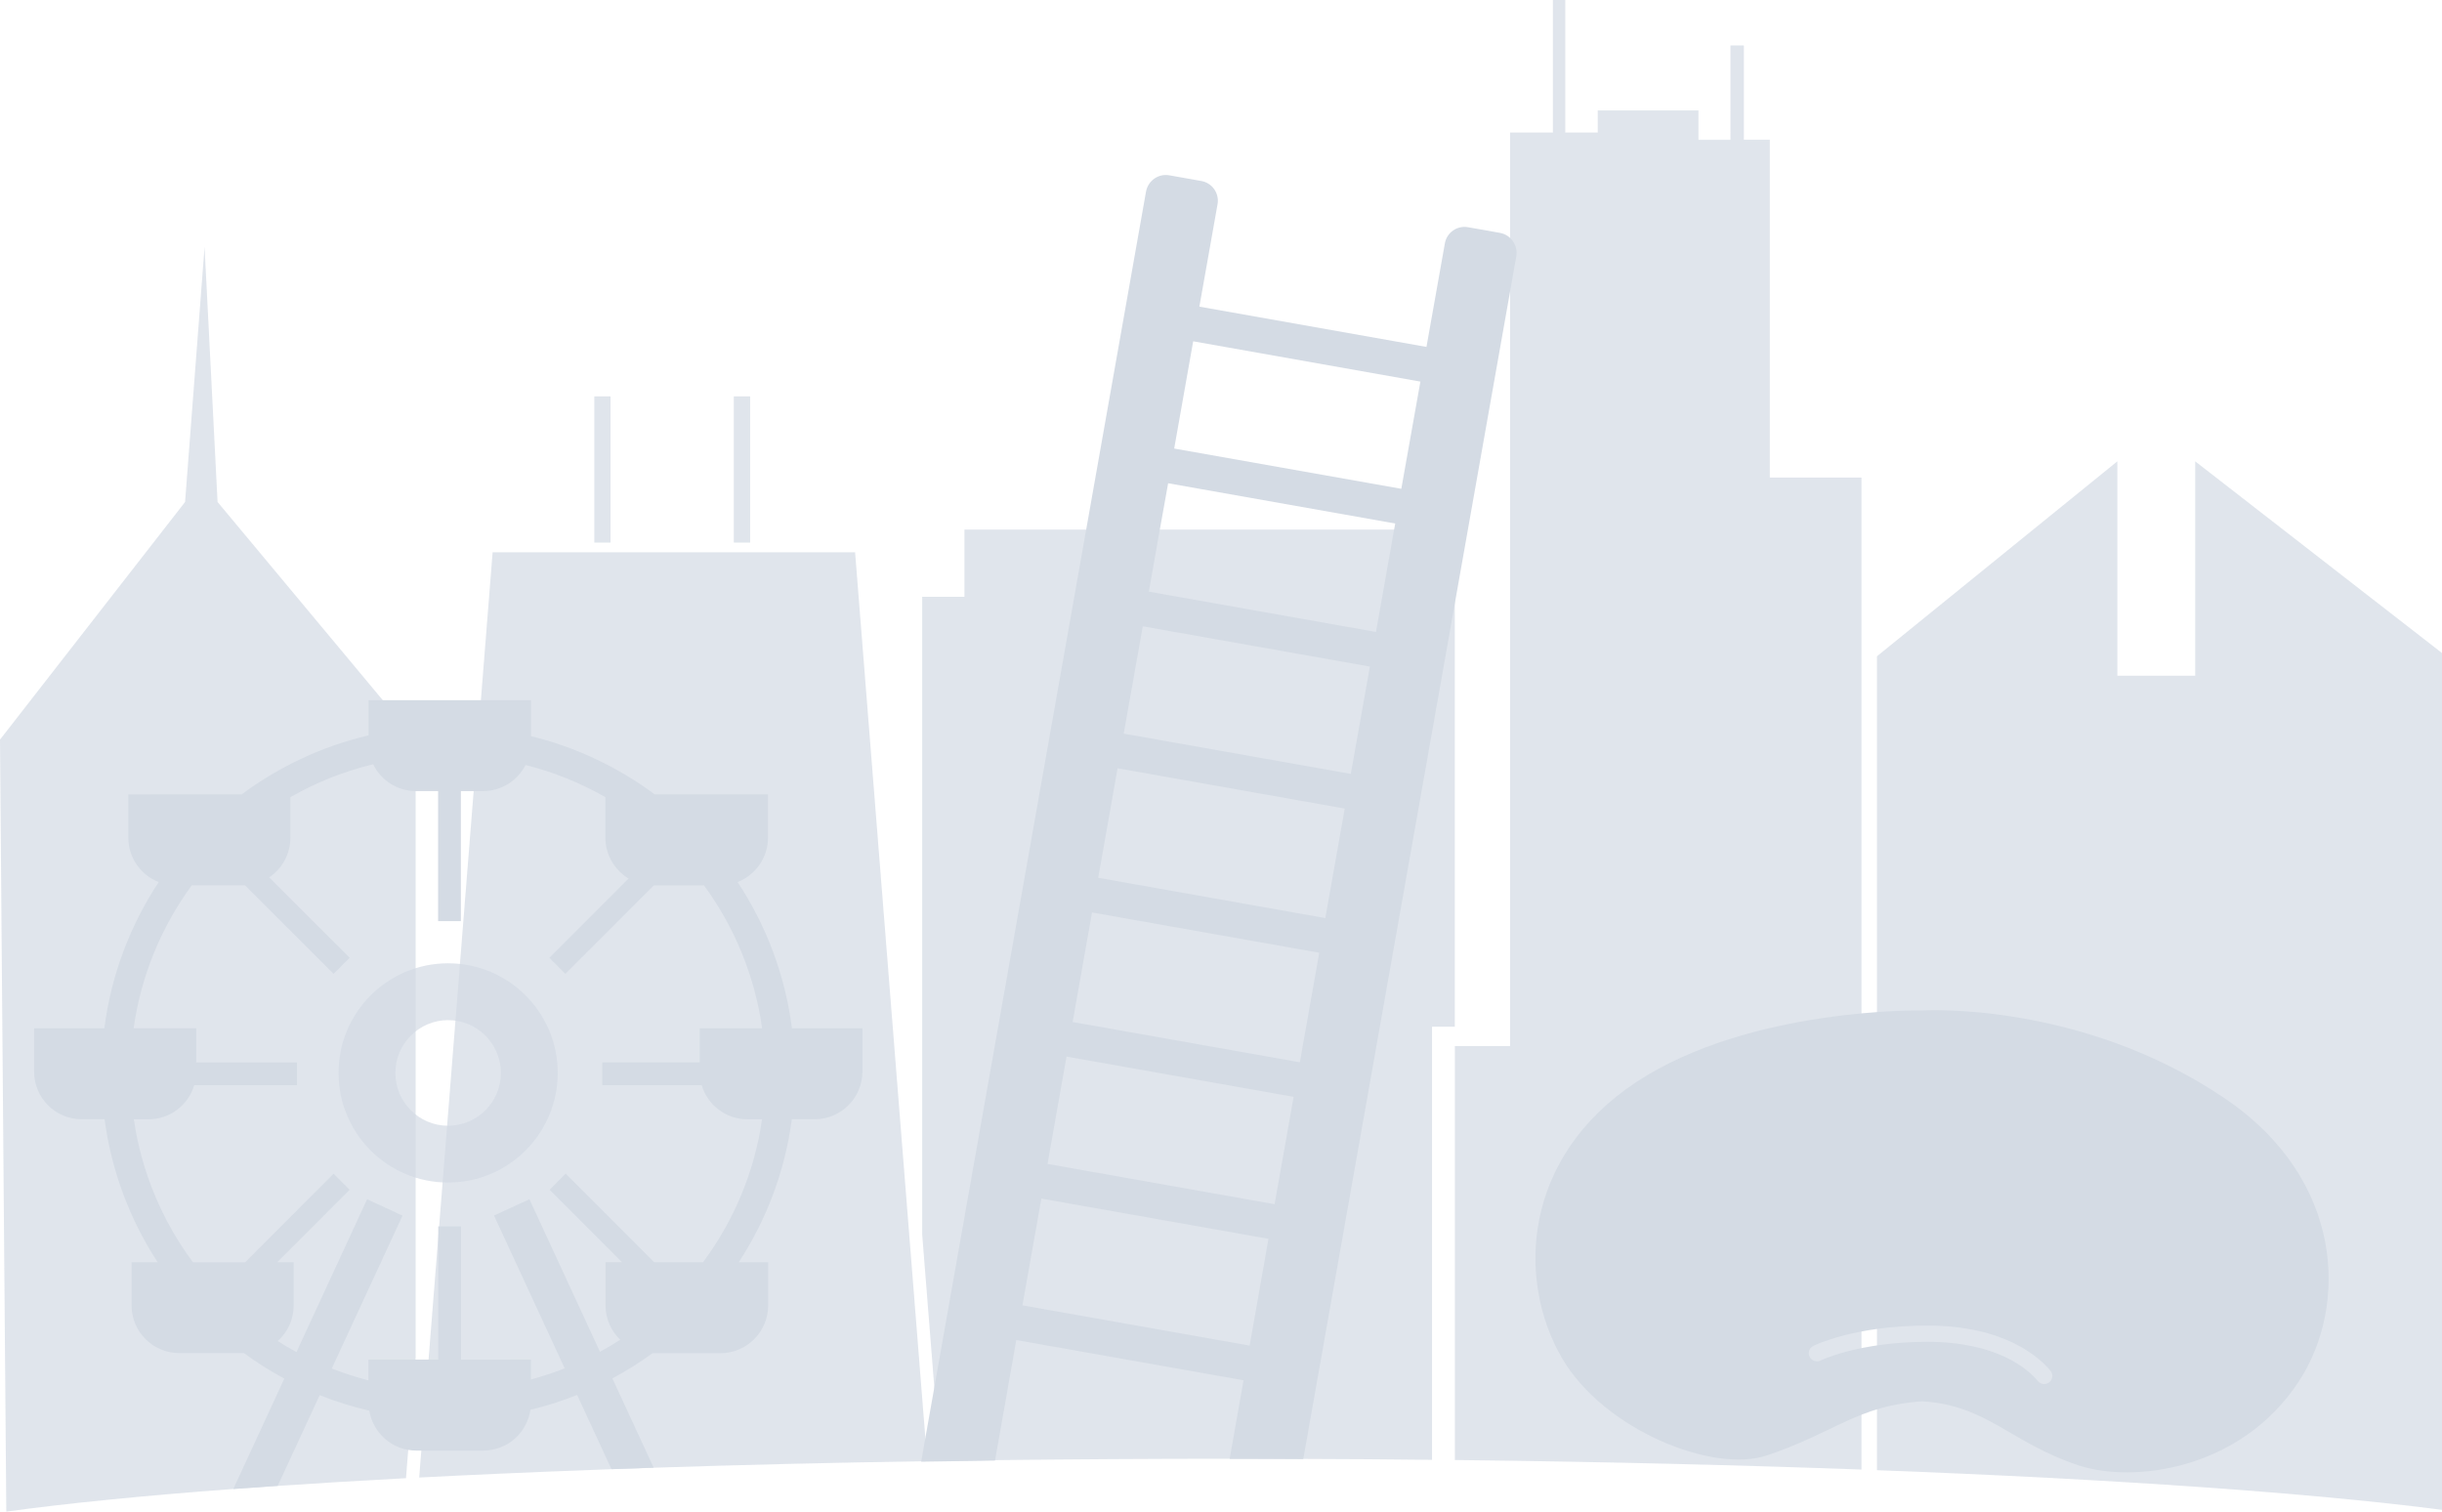
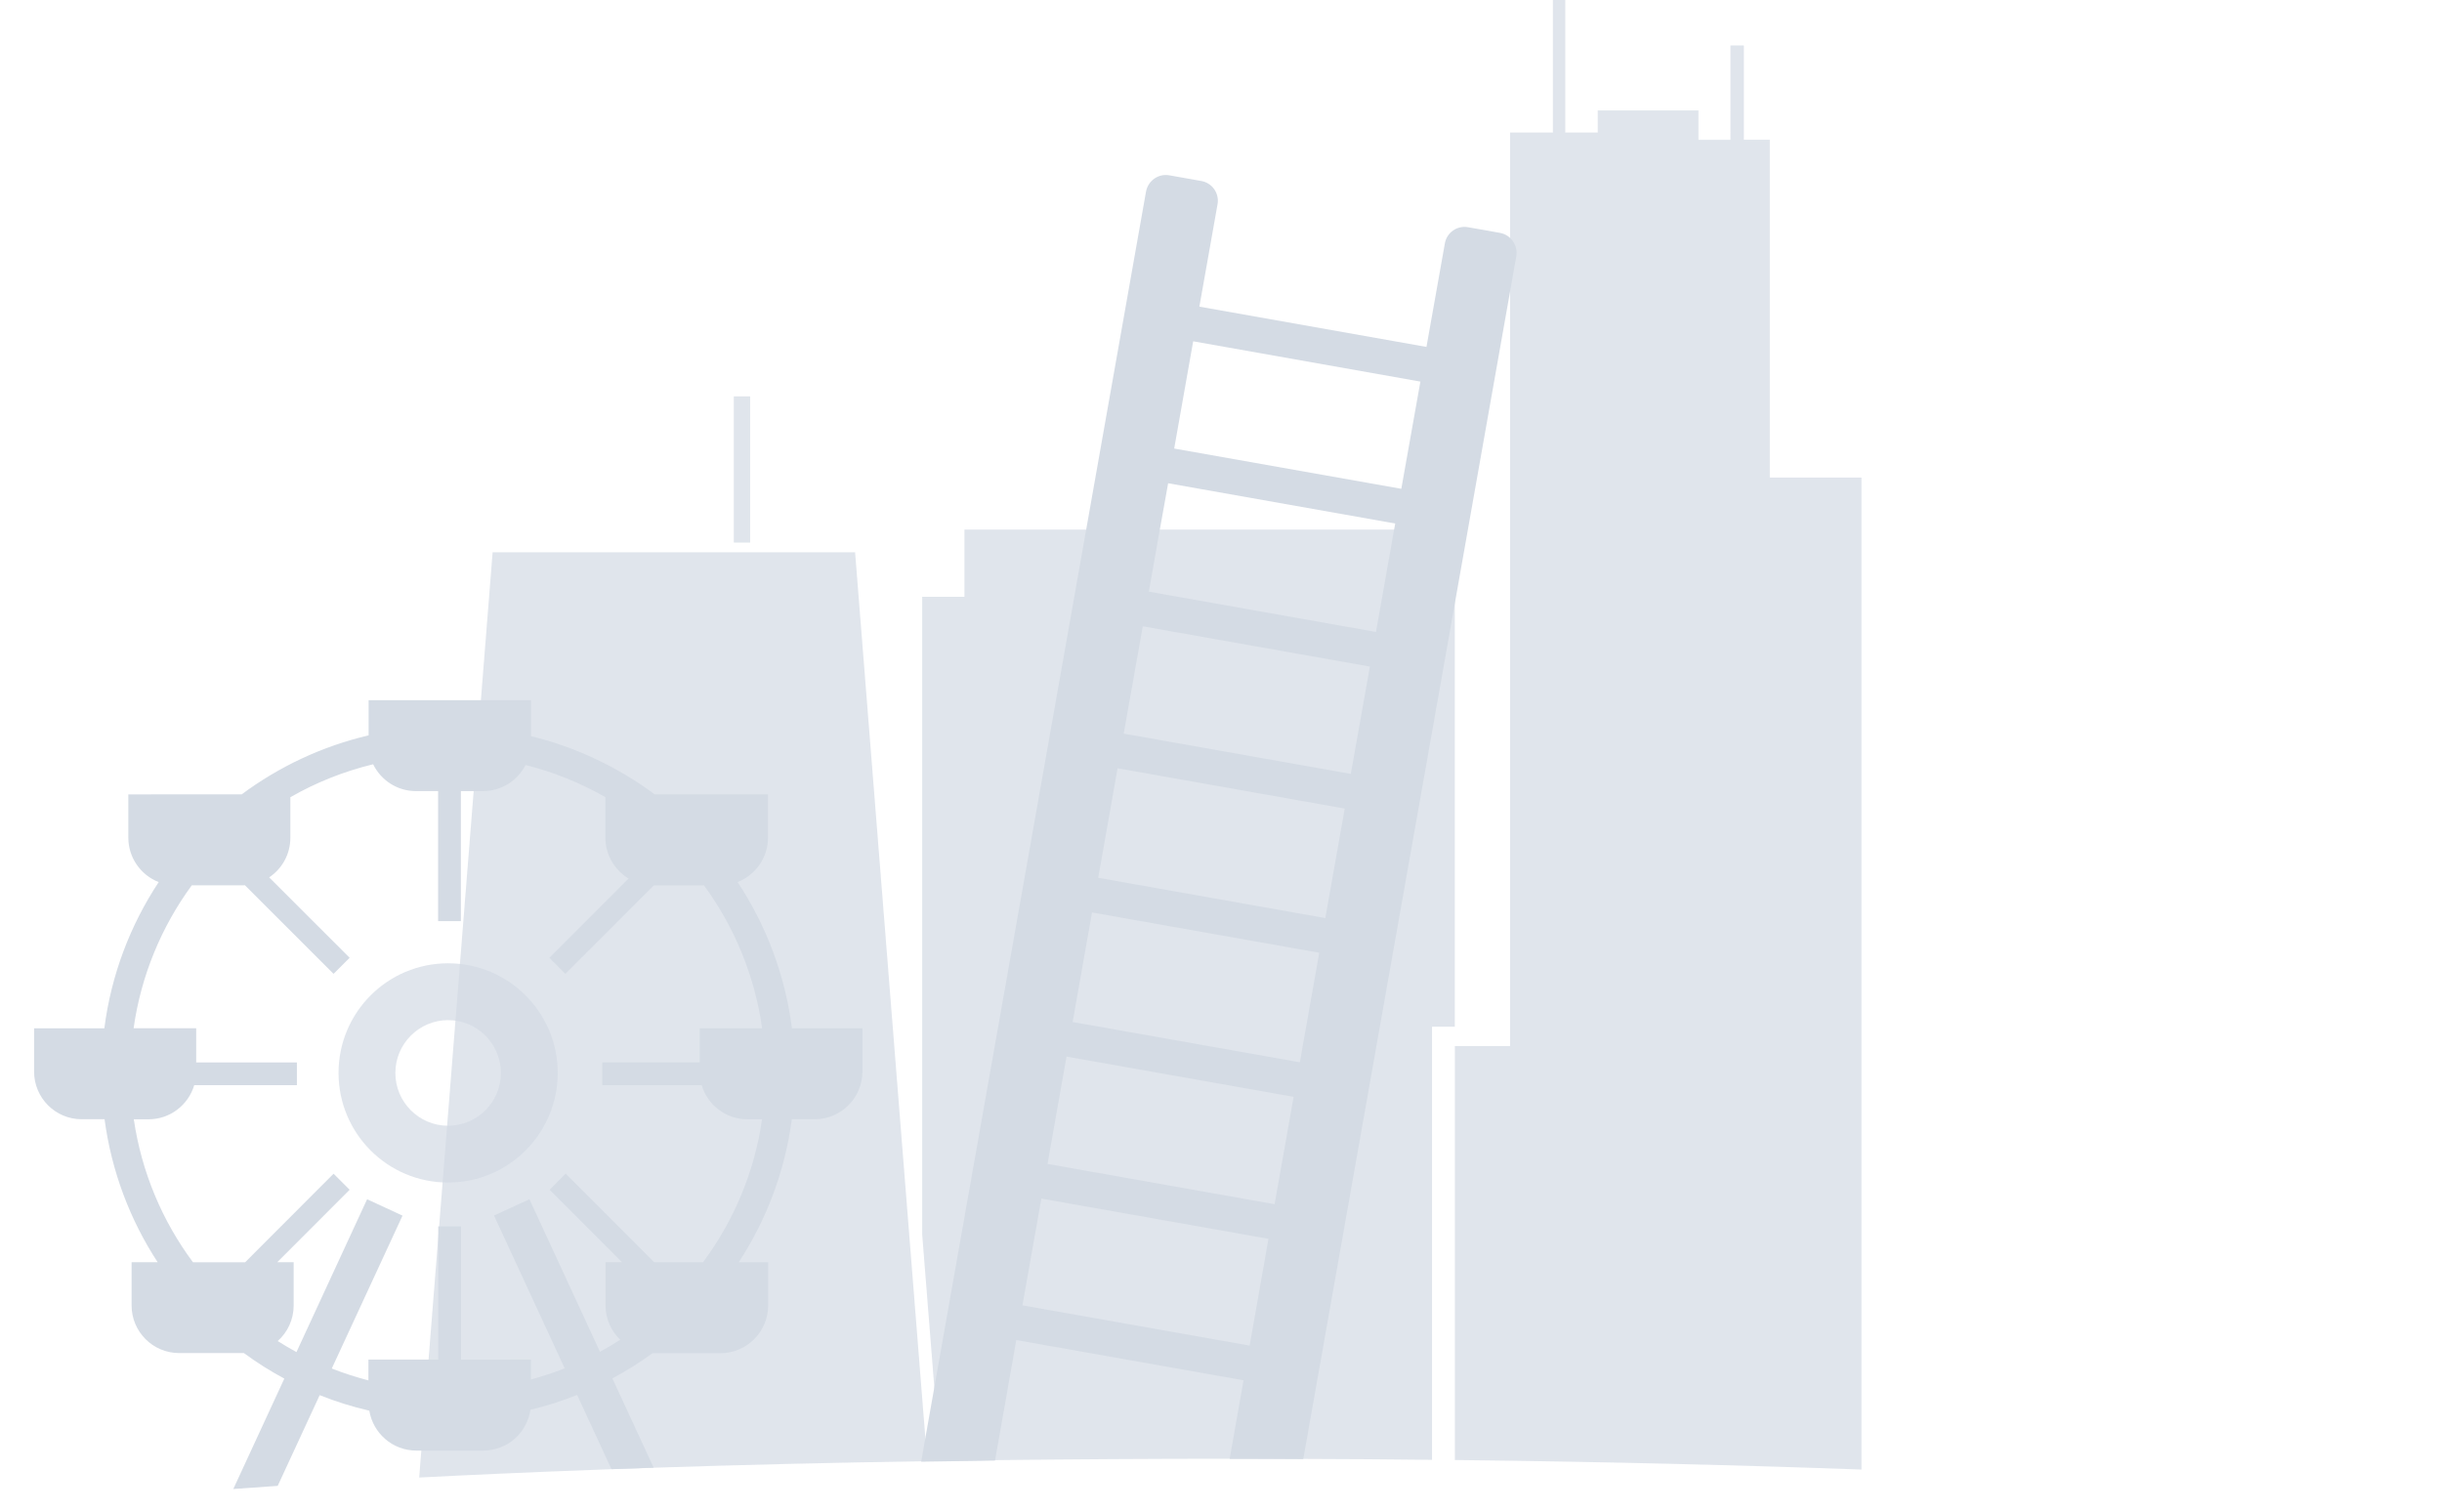
<svg xmlns="http://www.w3.org/2000/svg" version="1.1" id="Layer_1" x="0px" y="0px" width="100px" height="61.904px" viewBox="0 0 100 61.904" enable-background="new 0 0 100 61.904" xml:space="preserve">
  <g>
    <path opacity="0.7" fill="#D4DBE4" d="M59.575,21.687v20.357h-0.933v17.74c-1.736-0.02-3.494-0.033-5.277-0.037   c-0.984-0.005-1.973-0.007-2.966-0.007h-0.048c-3.276,0-6.486,0.021-9.605,0.057c-0.754,0.01-1.503,0.021-2.247,0.031l-0.734-9.258   V24.441h1.729v-2.754H59.575" />
    <path opacity="0.7" fill="#D4DBE4" d="M72.472,19.557h3.756v40.625c-5.138-0.188-10.742-0.323-16.652-0.391V42.84h2.261V5.427   h1.754V0h0.507v5.427h1.329V4.523h4.124v1.202l1.312-0.001V1.861h0.549v3.863h1.062V19.557" />
-     <path opacity="0.7" fill="#D4DBE4" d="M100,26.743v35.089c-5.278-0.688-13.348-1.255-23.137-1.624V26.875l9.842-7.982v8.78h3.189   v-8.78L100,26.743" />
    <path opacity="0.7" fill="#D4DBE4" d="M37.969,59.839c-3.903,0.06-7.653,0.151-11.202,0.268c-0.584,0.021-1.164,0.038-1.732,0.06   c-2.76,0.1-5.394,0.214-7.869,0.341l3.007-37.891h14.843L37.969,59.839" />
-     <path opacity="0.7" fill="#D4DBE4" d="M17.021,30.289v25.306l-0.396,4.94c-1.841,0.099-3.598,0.204-5.257,0.316   c-0.622,0.042-1.228,0.084-1.821,0.126c-3.679,0.274-6.817,0.588-9.289,0.927L0,30.289l7.579-9.732l0.798-10.447l0.532,10.447   L17.021,30.289" />
-     <rect x="24.337" y="16.232" opacity="0.7" fill="#D4DBE4" width="0.664" height="5.988" />
    <rect x="30.05" y="16.232" opacity="0.7" fill="#D4DBE4" width="0.669" height="5.988" />
-     <path fill="#D4DBE4" d="M83.924,56.604c-0.063,0.05-0.137,0.078-0.211,0.078c-0.095,0-0.189-0.041-0.257-0.12   c-0.404-0.485-1.652-1.61-4.532-1.61c-2.799,0-4.36,0.756-4.374,0.764c-0.162,0.08-0.362,0.016-0.446-0.151   c-0.081-0.162-0.015-0.362,0.147-0.447c0.07-0.031,1.705-0.833,4.673-0.833c3.161,0,4.582,1.294,5.042,1.85   C84.082,56.275,84.064,56.484,83.924,56.604 M91.093,44.973c-5.899-3.989-12.366-3.594-12.366-3.594s-7.053-0.134-11.708,2.926   c-4.688,3.087-4.916,8.118-3.056,11.312c1.712,2.936,6.174,4.726,8.379,3.99c2.792-0.932,3.724-2.05,6.385-2.22   c2.658,0.172,3.591,1.689,6.382,2.621c2.205,0.734,6.639,0.23,9.044-3.46C96.146,53.485,96.013,48.295,91.093,44.973" />
    <path fill="#D4DBE4" d="M57.384,20.018l-9.301-1.649l0.778-4.392l9.304,1.65L57.384,20.018 M57.089,21.687l-0.742,4.193   l-9.302-1.651l0.45-2.542l0.34-1.897l9.3,1.649L57.089,21.687z M55.316,31.693l-9.3-1.649l0.781-4.395l9.3,1.649L55.316,31.693z    M54.272,37.598l-9.3-1.65l0.793-4.485l9.302,1.65L54.272,37.598z M53.229,43.503l-9.304-1.649l0.793-4.486l9.305,1.649   L53.229,43.503z M52.194,49.315l-9.298-1.649l0.778-4.396l9.3,1.649L52.194,49.315z M51.173,55.106l-9.304-1.649l0.775-4.372   l9.3,1.648L51.173,55.106z M61.424,9.537l-1.308-0.232c-0.446-0.079-0.872,0.217-0.949,0.666l-0.753,4.236l-9.3-1.649l0.745-4.198   c0.078-0.444-0.221-0.871-0.668-0.948l-1.304-0.232c-0.45-0.081-0.872,0.218-0.957,0.665l-9.208,52.015   c1.002-0.017,2.057-0.034,3.023-0.046l0.004-0.015l0.868-4.92l9.306,1.648l-0.568,3.216h0.048c0.993,0,1.981,0,2.966,0.009   l8.724-49.258C62.166,10.042,61.871,9.618,61.424,9.537" />
    <path opacity="0.7" fill="#D4DBE4" d="M18.349,46.102c-1.19,0-2.159-0.967-2.159-2.163c0-1.191,0.969-2.162,2.159-2.162   c1.192,0,2.162,0.971,2.162,2.162C20.511,45.135,19.541,46.102,18.349,46.102 M18.349,39.449c-2.479,0-4.486,2.011-4.486,4.489   c0,2.479,2.008,4.49,4.486,4.49s4.49-2.011,4.49-4.49C22.839,41.46,20.827,39.449,18.349,39.449" />
    <path fill="#D4DBE4" d="M28.79,51.69h-2.003l-3.623-3.627l-0.657,0.661l2.962,2.964h-0.672v1.769c0,0.558,0.232,1.055,0.602,1.408   c-0.269,0.174-0.545,0.339-0.83,0.494l-2.889-6.248l-1.45,0.668l2.894,6.257c-0.449,0.178-0.91,0.329-1.385,0.459v-0.817   L18.88,55.68v-5.457h-0.933v5.455h-2.86v0.853c-0.511-0.134-1.014-0.296-1.501-0.487l2.897-6.261l-1.45-0.671l-2.893,6.259   c-0.262-0.143-0.517-0.294-0.768-0.452c0.402-0.358,0.653-0.877,0.653-1.457V51.69h-0.671l2.964-2.966l-0.658-0.658l-3.621,3.626   H7.902c-1.253-1.685-2.104-3.682-2.423-5.854h0.604c0.886,0,1.631-0.591,1.87-1.397h4.205V43.51H8.034V42.11H5.471   c0.306-2.166,1.146-4.166,2.382-5.854h2.086c0.031,0,0.06-0.001,0.091-0.003l3.629,3.628l0.659-0.657l-3.295-3.293   c0.524-0.352,0.867-0.945,0.867-1.624v-1.659c1.044-0.6,2.184-1.057,3.39-1.349c0.318,0.65,0.982,1.099,1.756,1.099h0.905v5.324   h0.932v-5.324h0.907c0.762,0,1.417-0.435,1.741-1.07c1.16,0.292,2.257,0.738,3.27,1.318v1.658c0,0.712,0.384,1.332,0.949,1.674   l-3.243,3.246l0.655,0.657l3.625-3.623h2.05c1.238,1.687,2.077,3.687,2.383,5.854h-2.557v1.396h-3.99v0.933h4.071   c0.241,0.807,0.984,1.396,1.87,1.396h0.602C30.896,48.007,30.04,50.004,28.79,51.69 M32.431,42.11   c-0.281-2.19-1.063-4.227-2.226-5.987c0.728-0.284,1.244-0.992,1.244-1.821V32.53h-4.641c-1.491-1.108-3.207-1.926-5.065-2.384   v-1.472h-6.648v1.441c-1.911,0.447-3.673,1.284-5.199,2.417H5.255v1.771c0,0.829,0.517,1.537,1.243,1.821   c-1.162,1.763-1.944,3.793-2.225,5.987H1.396v1.772c0,1.079,0.871,1.953,1.951,1.953h0.935c0.285,2.138,1.046,4.126,2.173,5.854   H5.389v1.771c0,1.078,0.872,1.951,1.951,1.951h2.649c0.525,0.388,1.077,0.735,1.654,1.045l-2.089,4.521   c0.591-0.044,1.199-0.088,1.818-0.128l1.719-3.715c0.654,0.262,1.333,0.475,2.032,0.636c0.155,0.929,0.957,1.634,1.924,1.634h2.746   c0.98,0,1.789-0.725,1.927-1.669c0.657-0.158,1.296-0.361,1.913-0.611l1.406,3.04c0.569-0.023,1.146-0.041,1.729-0.061   l-1.691-3.654c0.573-0.307,1.122-0.654,1.646-1.034c0.011,0,0.021,0,0.032,0h2.749c1.076,0,1.952-0.875,1.952-1.955v-1.771h-1.203   c1.129-1.728,1.889-3.715,2.173-5.854h0.938c1.076,0,1.951-0.874,1.951-1.954v-1.771h-2.885V42.11z" />
  </g>
</svg>